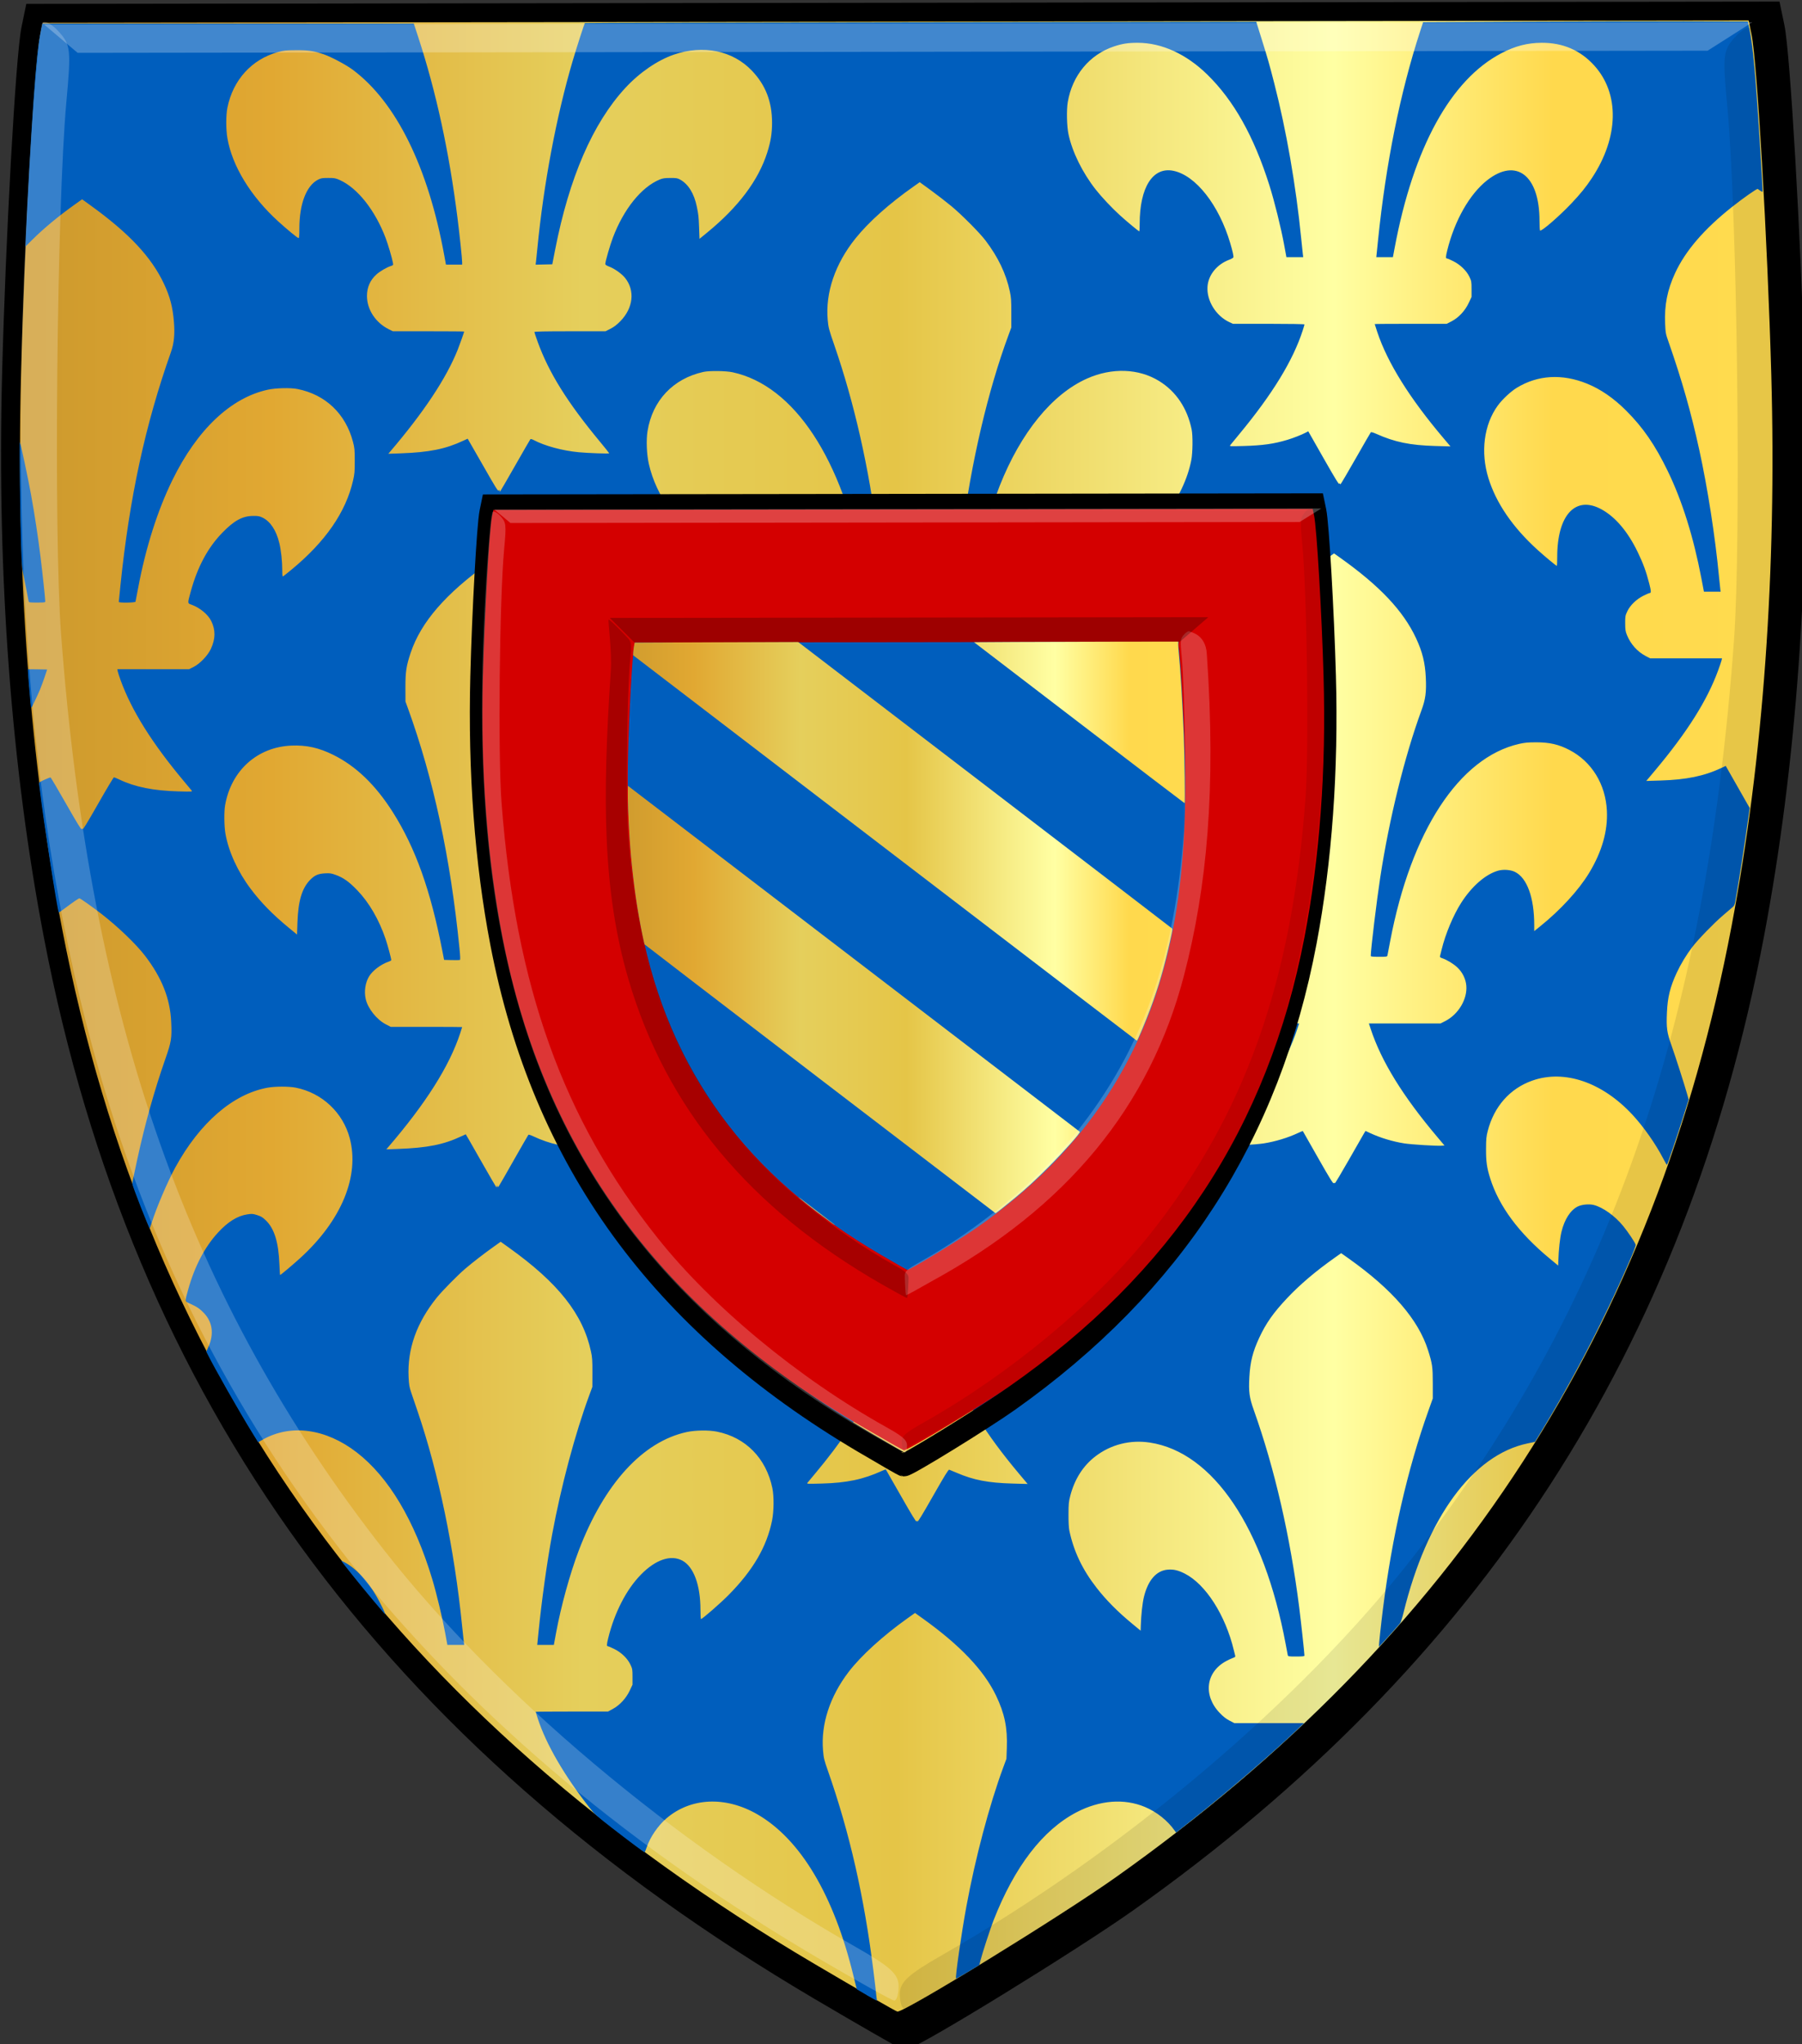
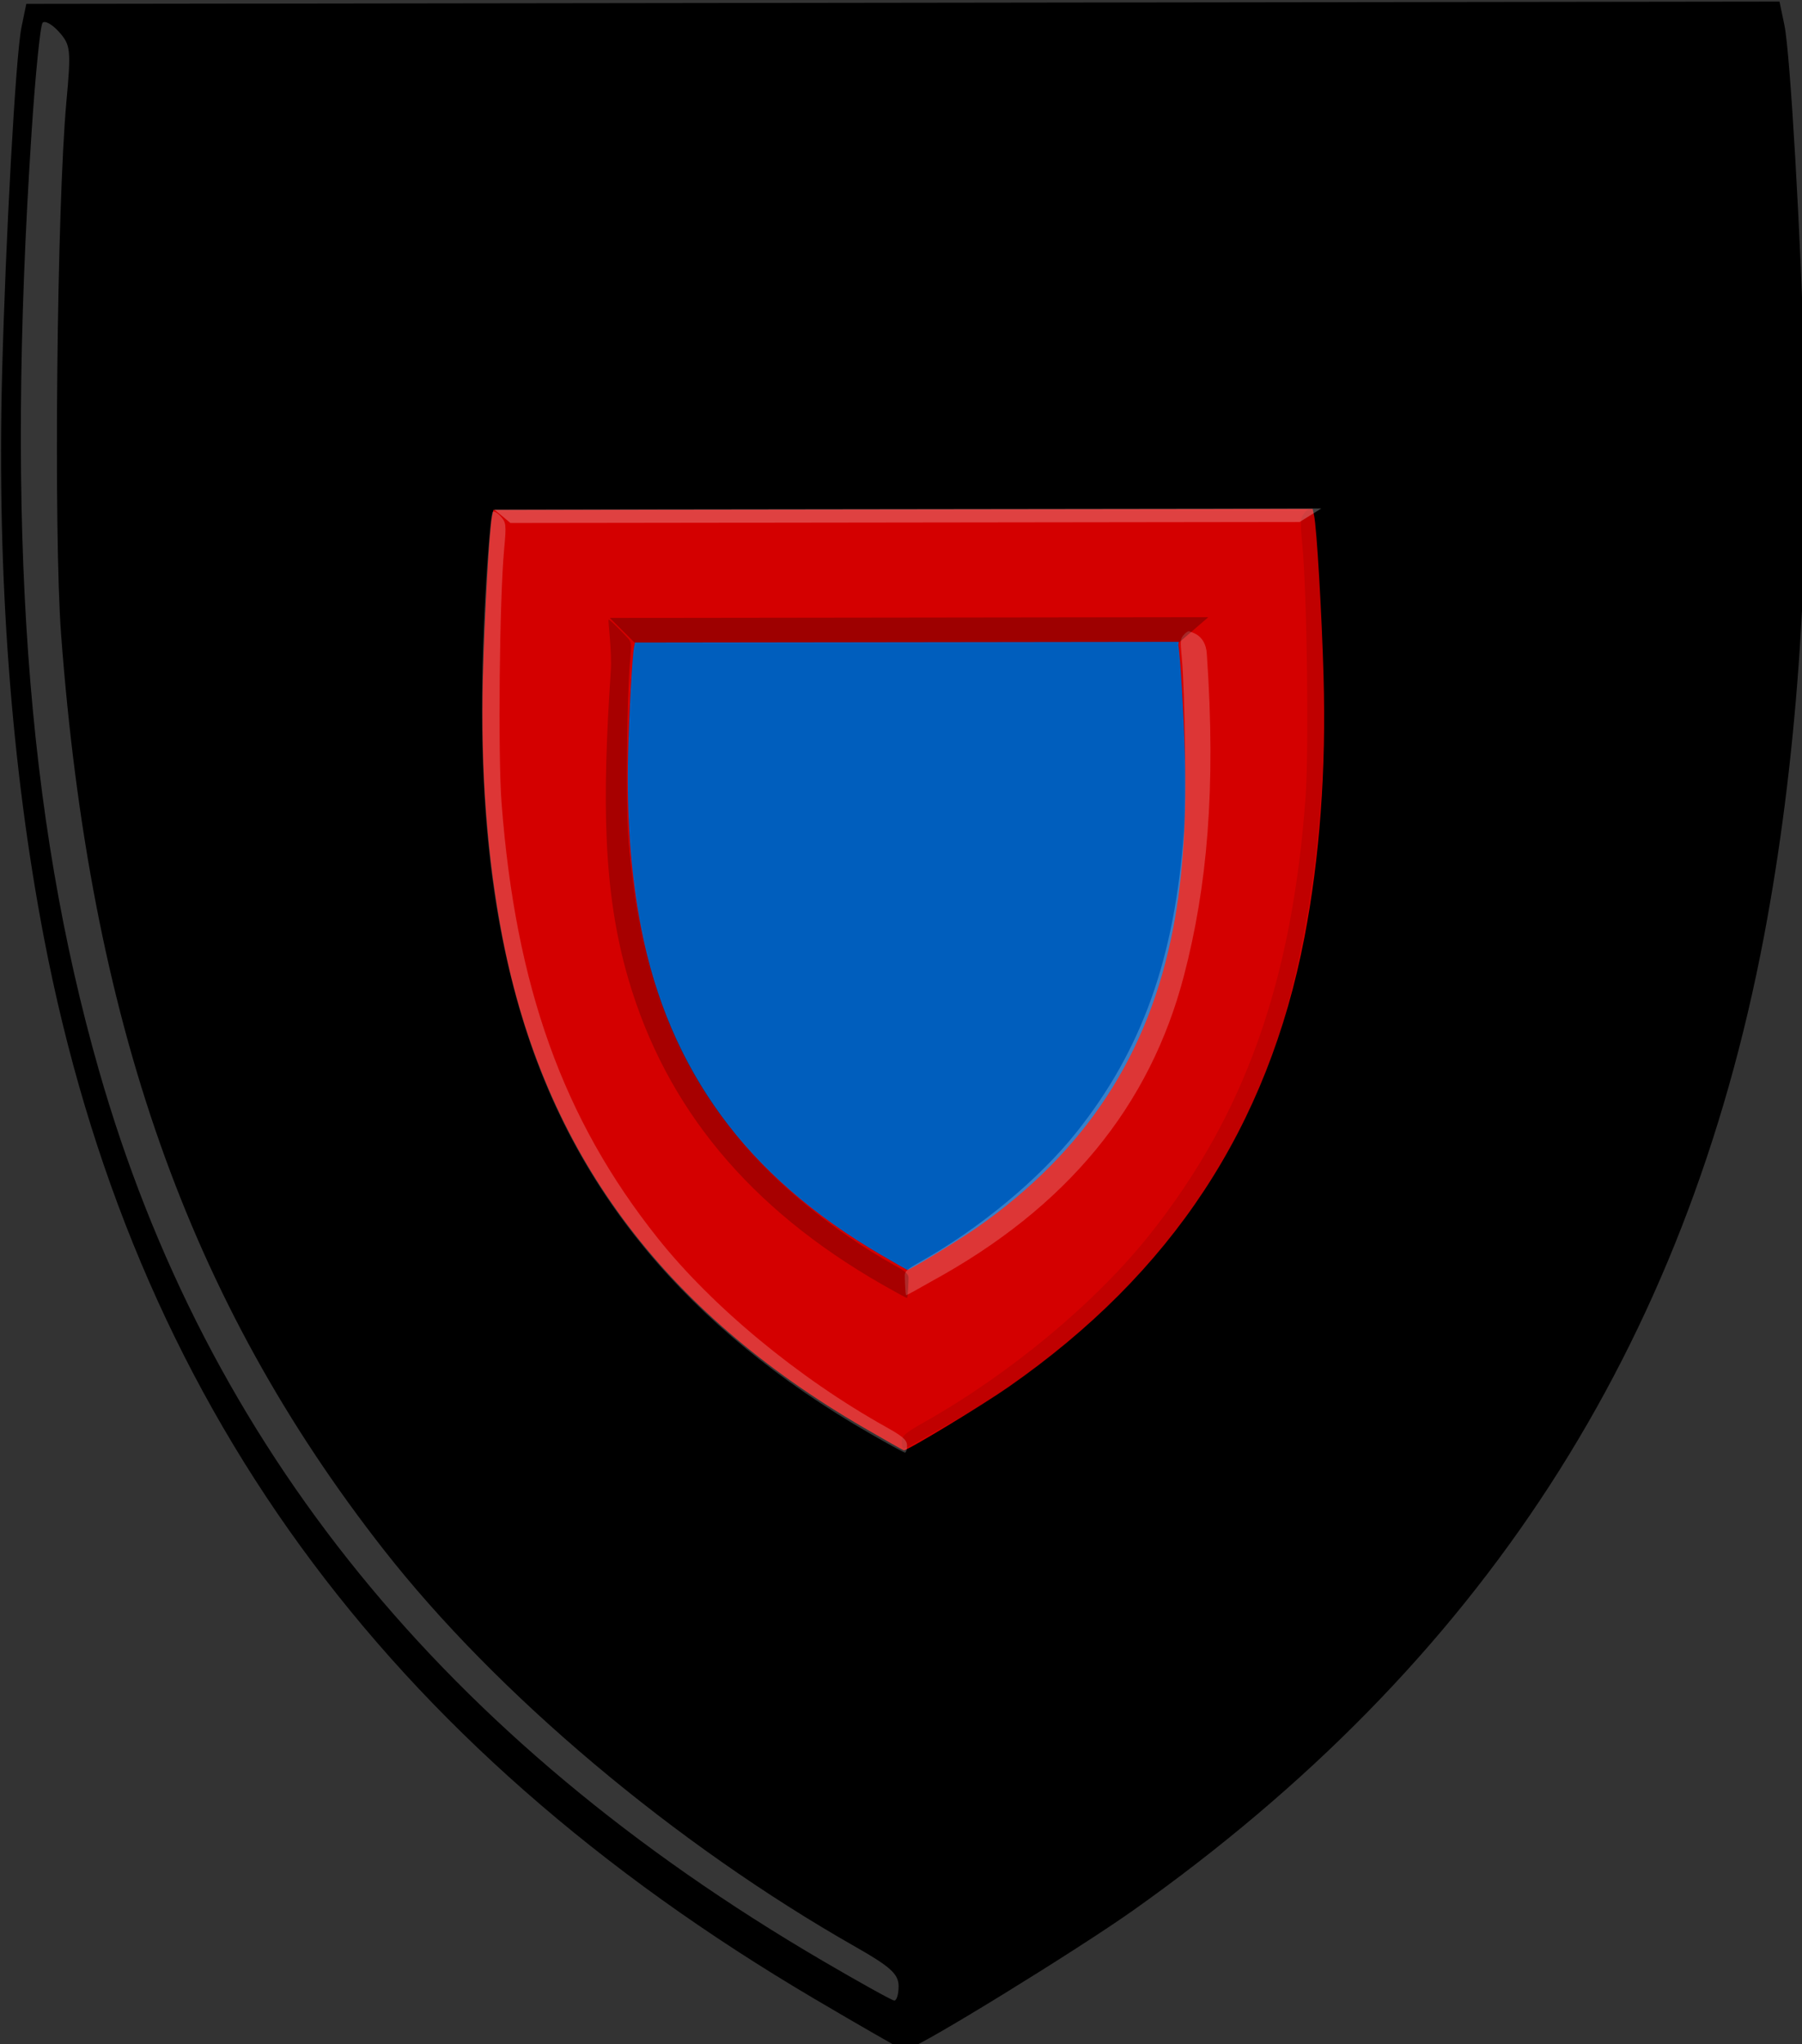
<svg xmlns="http://www.w3.org/2000/svg" xmlns:xlink="http://www.w3.org/1999/xlink" id="svg4824" version="1.1" viewBox="0 0 126.219 143.144" height="143.144mm" width="126.219mm">
  <rect x="0" y="0" width="126.219" height="143.144" fill="#333333" stroke="none" />
  <defs id="defs4818">
    <linearGradient gradientUnits="userSpaceOnUse" y2="535.219" x2="642.905" y1="535.219" x1="179.682" id="linearGradient9940" xlink:href="#linearGradient8746-8-4-5-7" />
    <linearGradient id="linearGradient8746-8-4-5-7">
      <stop style="stop-color:#cc992d;stop-opacity:1;" offset="0" id="stop8748-1-1-9-0" />
      <stop style="stop-color:#e1a832;stop-opacity:1;" offset="0.143" id="stop8750-0-0-1-7" />
      <stop id="stop8752-9-3-8-4" offset="0.321" style="stop-color:#e5cf5c;stop-opacity:1;" />
      <stop style="stop-color:#e5c547;stop-opacity:1;" offset="0.5" id="stop8754-2-7-1-1" />
      <stop id="stop8756-4-3-7-2" offset="0.75" style="stop-color:#ffffa3;stop-opacity:1;" />
      <stop style="stop-color:#ffd94d;stop-opacity:1;" offset="0.875" id="stop8758-9-9-8-1" />
      <stop id="stop8760-1-5-6-8" offset="1" style="stop-color:#ffdb4e;stop-opacity:1;" />
    </linearGradient>
    <linearGradient gradientUnits="userSpaceOnUse" y2="899.533" x2="1549.757" y1="899.533" x1="1090.694" id="linearGradient14688" xlink:href="#linearGradient8746-8-4-5-7" />
  </defs>
  <g transform="translate(-6.438,-59.874)" id="layer1">
    <g id="g5753" transform="matrix(0.265,0,0,0.265,-39.78,-10.809)">
      <path style="opacity:1;vector-effect:none;fill:#000000;fill-opacity:1;stroke:#000000;stroke-width:6;stroke-linecap:butt;stroke-linejoin:miter;stroke-miterlimit:4;stroke-dasharray:none;stroke-dashoffset:0;stroke-opacity:1" d="M 391.251,792.362 C 277.811,725.498 212.286,635.351 188.998,514.112 c -8.629,-44.924 -12.4,-95.493 -11.048,-148.156 0.928,-36.128 3.606,-84.316 5.084,-91.476 l 0.769,-3.726 229.259,-0.302 229.259,-0.302 0.778,3.724 c 1.496,7.156 4.293,55.336 5.31,91.461 1.483,52.659 -2.163,103.238 -10.681,148.185 -20.464,107.98 -74.097,190.79 -165.516,255.557 -14.688,10.406 -56.601,36.18 -58.681,36.085 -0.335,-0.016 -10.361,-5.776 -22.28,-12.801 z" id="path4535" />
-       <path id="path3927-4" d="m 389.703,785.699 c -111.555,-65.754 -175.992,-154.406 -198.893,-273.634 -8.486,-44.179 -12.194,-93.909 -10.864,-145.698 0.912,-35.529 3.546,-82.917 4.999,-89.958 l 0.756,-3.664 225.45,-0.297 225.45,-0.297 0.765,3.662 c 1.471,7.037 4.222,54.418 5.222,89.944 1.458,51.785 -2.127,101.526 -10.504,145.727 -20.124,106.189 -72.866,187.625 -162.767,251.318 -14.444,10.233 -55.661,35.58 -57.706,35.486 -0.329,-0.016 -10.189,-5.68 -21.91,-12.589 z" style="fill:url(#linearGradient9940);fill-opacity:1" />
-       <path style="fill:#005ebd;fill-opacity:1" d="m 403.455,793.902 c -1.384,-0.802 -2.538,-1.478 -2.565,-1.503 -0.026,-0.026 -0.434,-1.633 -0.904,-3.574 -5.155,-21.273 -13.993,-36.108 -25.435,-42.69 -8.403,-4.834 -17.61,-4.405 -24.03,1.122 -2.173,1.87 -4.261,4.919 -5.145,7.511 -0.267,0.783 -0.531,1.423 -0.586,1.423 -0.182,0 -4.332,-3.098 -8.744,-6.528 -3.888,-3.023 -4.474,-3.548 -5.708,-5.113 -6.708,-8.509 -11.591,-16.907 -13.797,-23.727 -0.299,-0.924 -0.543,-1.712 -0.543,-1.752 0,-0.04 4.303,-0.073 9.562,-0.073 h 9.562 l 1.24,-0.671 c 1.846,-0.999 3.522,-2.807 4.476,-4.827 l 0.755,-1.599 v -2.07 c 0,-1.973 -0.026,-2.125 -0.566,-3.26 -0.779,-1.64 -2.425,-3.217 -4.312,-4.133 -0.781,-0.379 -1.502,-0.689 -1.601,-0.689 -0.381,0 -0.372,-0.398 0.049,-2.116 1.664,-6.799 4.82,-12.921 8.688,-16.856 3.893,-3.961 7.909,-5.297 10.944,-3.643 2.973,1.621 4.755,6.473 4.758,12.958 0,1.359 0.061,2.471 0.135,2.471 0.343,0 5.061,-4.105 7.222,-6.284 6.516,-6.57 10.165,-12.805 11.572,-19.769 0.49,-2.427 0.528,-6.378 0.082,-8.534 -1.634,-7.9 -7.046,-13.417 -14.659,-14.942 -2.148,-0.43 -5.677,-0.386 -7.941,0.1 -11.661,2.505 -21.867,13.682 -28.565,31.282 -2.355,6.187 -4.703,14.711 -6.027,21.875 l -0.573,3.099 h -2.194 -2.194 l 0.317,-3.189 c 0.841,-8.463 2.267,-18.698 3.625,-26.008 2.379,-12.812 6.045,-26.554 9.802,-36.744 l 0.828,-2.246 0.011,-3.773 c 0.011,-3.251 -0.048,-4.022 -0.38,-5.57 -2.114,-9.867 -8.634,-18.112 -21.712,-27.46 l -2.156,-1.541 -1.922,1.368 c -2.494,1.775 -5.513,4.112 -7.475,5.786 -1.97,1.681 -6.024,5.795 -7.453,7.564 -5.377,6.653 -7.861,13.658 -7.487,21.112 0.101,2.003 0.2,2.579 0.699,4.043 0.32,0.939 1.065,3.122 1.654,4.851 5.568,16.332 9.744,36.456 11.799,56.867 0.189,1.878 0.39,3.757 0.446,4.177 l 0.102,0.764 h -2.225 -2.225 l -0.585,-3.189 c -0.713,-3.89 -2.304,-10.509 -3.401,-14.149 -4.687,-15.555 -11.525,-27.029 -19.997,-33.555 -8.159,-6.285 -17.412,-7.539 -24.801,-3.361 l -1.241,0.702 -1.469,-2.376 c -3.359,-5.433 -10.112,-17.299 -11.877,-20.867 l -0.348,-0.704 0.572,-1.282 c 1.483,-3.324 1.085,-6.459 -1.123,-8.836 -1.055,-1.136 -1.927,-1.74 -3.599,-2.493 -1.606,-0.723 -1.562,-0.468 -0.647,-3.769 1.696,-6.114 4.367,-11.233 7.847,-15.035 2.639,-2.883 5.168,-4.461 7.785,-4.856 1.23,-0.186 1.466,-0.169 2.602,0.189 1.013,0.319 1.444,0.579 2.278,1.379 2.27,2.176 3.386,5.792 3.616,11.719 0.059,1.507 0.138,2.74 0.176,2.74 0.154,0 3.555,-2.867 5.388,-4.543 10.844,-9.911 15.658,-21.576 13.03,-31.572 -1.792,-6.817 -7.326,-12.01 -14.27,-13.392 -1.839,-0.366 -5.461,-0.363 -7.481,0.01 -9.126,1.669 -17.883,9.239 -24.359,21.058 -2.062,3.763 -5.02,10.697 -6.269,14.697 -0.216,0.692 -0.431,1.327 -0.478,1.411 -0.14,0.253 -4.552,-10.99 -4.597,-11.716 -0.027,-0.436 0.132,-1.247 1.278,-6.494 2.08,-9.53 4.498,-18.169 7.449,-26.62 1.571,-4.499 1.717,-5.426 1.527,-9.674 -0.277,-6.186 -2.438,-11.662 -6.914,-17.518 -2.34,-3.062 -7.157,-7.688 -11.539,-11.082 -2.47,-1.913 -5.567,-4.101 -5.804,-4.101 -0.223,0 -1.538,0.898 -3.886,2.653 -0.844,0.631 -1.557,1.121 -1.584,1.089 -0.341,-0.404 -4.166,-25.123 -4.943,-31.95 -0.106,-0.939 -0.228,-1.871 -0.268,-2.072 -0.062,-0.307 0.159,-0.471 1.405,-1.044 0.814,-0.374 1.554,-0.654 1.646,-0.623 0.092,0.032 1.952,3.192 4.134,7.022 2.95,5.179 3.999,6.883 4.093,6.647 0.118,-0.299 0.132,-0.3 0.238,-0.01 0.08,0.22 1.274,-1.73 4.099,-6.693 2.193,-3.852 4.075,-7.003 4.183,-7.003 0.108,0 0.773,0.274 1.478,0.61 4.121,1.959 8.957,2.928 15.512,3.109 3.731,0.103 3.811,0.097 3.544,-0.234 -0.15,-0.187 -1.052,-1.27 -2.004,-2.406 -8.471,-10.112 -13.902,-18.786 -16.796,-26.825 -0.349,-0.968 -0.68,-1.999 -0.736,-2.291 l -0.102,-0.53 h 9.482 9.483 l 1.168,-0.584 c 1.706,-0.853 3.783,-3.022 4.609,-4.812 1.22,-2.643 1.247,-4.958 0.086,-7.329 -0.857,-1.752 -3.036,-3.548 -5.263,-4.34 -1.037,-0.369 -1.033,-0.27 -0.151,-3.476 1.786,-6.499 4.499,-11.558 8.301,-15.483 3.143,-3.244 5.349,-4.454 8.162,-4.479 1.337,-0.011 1.7,0.054 2.525,0.454 2.037,0.989 3.593,3.34 4.404,6.653 0.475,1.94 0.793,4.867 0.793,7.294 0,1.403 0.041,1.661 0.247,1.541 0.136,-0.079 1.092,-0.839 2.126,-1.69 9.014,-7.416 14.427,-15.238 16.337,-23.608 0.4,-1.752 0.451,-2.344 0.446,-5.211 0,-2.916 -0.05,-3.406 -0.46,-4.984 -1.936,-7.445 -7.279,-12.529 -14.705,-13.992 -1.841,-0.363 -5.685,-0.27 -7.801,0.189 -9.802,2.122 -18.715,10.564 -25.243,23.908 -3.933,8.04 -7.039,17.823 -9.042,28.478 -0.353,1.878 -0.669,3.515 -0.703,3.638 -0.075,0.272 -4.411,0.328 -4.411,0.057 0,-0.092 0.196,-2.058 0.435,-4.369 2.41,-23.3 6.551,-42.43 13.338,-61.618 0.833,-2.356 1.067,-4.704 0.798,-8.037 -0.312,-3.875 -1.035,-6.642 -2.618,-10.015 -3.321,-7.077 -9.178,-13.34 -19.361,-20.703 l -2.288,-1.654 -1.703,1.21 c -4.445,3.157 -8.392,6.421 -11.486,9.497 l -1.807,1.797 0.118,-2.695 c 0.447,-10.204 1.397,-27.029 2.024,-35.845 0.733,-10.311 1.232,-15.031 1.957,-18.506 l 0.394,-1.886 h 49.088 49.088 l 1.146,3.504 c 4.759,14.546 8.194,30.359 10.402,47.883 0.587,4.659 1.23,10.774 1.23,11.696 v 0.612 h -2.141 -2.141 l -0.469,-2.56 c -4.263,-23.269 -12.719,-40.395 -24.165,-48.94 -1.745,-1.303 -5.756,-3.435 -7.698,-4.092 -2.62,-0.887 -4.034,-1.096 -7.288,-1.078 -2.706,0.014 -3.225,0.069 -4.772,0.495 -6.943,1.913 -11.887,7.348 -13.377,14.707 -0.398,1.968 -0.4,5.748 0,8.049 1.269,7.368 6.181,15.398 13.469,22.02 2.345,2.131 5.079,4.378 5.335,4.386 0.163,0.01 0.217,-0.609 0.217,-2.491 0,-6.555 1.844,-11.368 4.968,-12.968 0.73,-0.374 1.093,-0.433 2.667,-0.434 1.657,0 1.934,0.049 3.056,0.555 4.698,2.116 9.339,7.988 12.119,15.334 0.637,1.683 1.691,5.262 1.917,6.51 0.114,0.63 0.099,0.656 -0.549,0.871 -1.153,0.382 -2.896,1.405 -3.823,2.245 -1.655,1.499 -2.483,3.391 -2.483,5.671 0,3.609 2.292,7.085 5.813,8.817 l 1.041,0.512 9.414,1e-4 c 5.178,10e-5 9.414,0.034 9.414,0.076 0,0.178 -1.131,3.375 -1.689,4.776 -3.022,7.58 -8.985,16.559 -17.994,27.099 l -0.357,0.418 3.209,-0.112 c 7.551,-0.263 11.884,-1.13 16.544,-3.312 0.653,-0.306 1.204,-0.556 1.223,-0.556 0.019,0 1.828,3.149 4.018,6.999 3.42,6.011 4.013,6.957 4.2,6.704 0.198,-0.269 0.217,-0.265 0.217,0.044 0,0.213 0.06,0.276 0.163,0.169 0.09,-0.094 1.891,-3.203 4.003,-6.909 2.112,-3.706 3.903,-6.805 3.981,-6.887 0.077,-0.082 0.47,0.026 0.873,0.237 2.943,1.555 7.566,2.805 11.89,3.216 2.475,0.235 8.069,0.432 8.069,0.284 0,-0.062 -1.118,-1.462 -2.484,-3.108 -8.59,-10.354 -13.477,-18.192 -16.431,-26.353 -0.477,-1.318 -0.867,-2.483 -0.867,-2.59 0,-0.136 2.791,-0.194 9.401,-0.194 h 9.401 l 1.315,-0.67 c 0.944,-0.481 1.686,-1.052 2.631,-2.021 3.396,-3.483 3.89,-8.089 1.222,-11.413 -0.879,-1.095 -2.779,-2.447 -4.186,-2.978 -0.716,-0.27 -1.043,-0.489 -1.043,-0.698 0,-0.641 1.23,-4.91 2.001,-6.949 2.867,-7.572 7.54,-13.373 12.386,-15.375 0.782,-0.323 1.321,-0.402 2.791,-0.406 1.58,-0.01 1.922,0.05 2.577,0.411 2.193,1.212 3.713,3.668 4.436,7.17 0.443,2.143 0.492,2.6 0.602,5.579 l 0.108,2.925 1.996,-1.634 c 8.302,-6.795 13.577,-13.82 15.917,-21.195 0.906,-2.855 1.262,-5.063 1.262,-7.824 0,-5.592 -1.698,-9.986 -5.327,-13.783 -5.075,-5.311 -12.831,-6.908 -20.616,-4.245 -4.335,1.483 -9.095,4.747 -12.842,8.806 -8.595,9.311 -14.839,23.716 -18.562,42.818 l -0.738,3.785 -2.205,0.05 -2.205,0.05 0.099,-0.769 c 0.054,-0.423 0.22,-2.022 0.368,-3.554 1.644,-16.938 5.009,-34.82 9.299,-49.411 1.061,-3.608 3.098,-9.93 3.249,-10.084 0.06,-0.062 40.018,-0.161 88.794,-0.22 l 88.684,-0.108 1.414,4.532 c 1.686,5.404 1.963,6.375 3.315,11.63 3.214,12.496 5.745,27.049 7.13,40.996 0.19,1.91 0.39,3.817 0.445,4.237 l 0.1,0.764 h -2.223 -2.223 l -0.585,-3.188 c -0.839,-4.571 -2.578,-11.582 -3.931,-15.855 -4.094,-12.925 -9.386,-22.351 -16.402,-29.214 -5.521,-5.401 -11.965,-8.357 -18.299,-8.392 -2.577,-0.014 -4.193,0.233 -6.42,0.984 -6.429,2.166 -10.975,7.667 -12.161,14.718 -0.346,2.057 -0.25,6.351 0.189,8.429 0.994,4.707 3.704,10.21 7.242,14.698 1.56,1.98 4.271,4.854 6.379,6.765 1.91,1.73 4.925,4.231 5.102,4.231 0.057,0 0.103,-0.892 0.103,-1.984 0,-9.641 3.47,-15.113 8.888,-14.015 5.918,1.199 12.067,9.018 15.054,19.143 0.648,2.196 0.925,3.461 0.82,3.745 -0.048,0.13 -0.558,0.414 -1.133,0.632 -3.232,1.22 -5.481,4.008 -5.704,7.07 -0.271,3.717 2.225,7.764 5.809,9.422 l 0.916,0.423 h 9.452 c 5.377,0 9.452,0.069 9.452,0.159 0,0.087 -0.205,0.795 -0.456,1.572 -2.565,7.955 -8.003,16.844 -16.807,27.468 -1.147,1.385 -2.203,2.671 -2.346,2.858 -0.254,0.333 -0.173,0.338 3.557,0.232 5.035,-0.142 7.992,-0.561 11.559,-1.637 1.593,-0.481 3.752,-1.33 4.835,-1.902 l 0.659,-0.348 4.045,7.11 c 3.09,5.43 4.075,7.031 4.172,6.776 0.07,-0.184 0.132,-0.226 0.139,-0.094 0.011,0.132 0.088,0.213 0.182,0.18 0.093,-0.034 1.895,-3.092 4.004,-6.798 2.109,-3.706 3.906,-6.814 3.993,-6.906 0.097,-0.104 0.64,0.048 1.419,0.397 4.895,2.195 8.974,3.034 15.654,3.221 l 3.982,0.111 -1.738,-2.05 c -9.047,-10.67 -14.886,-20.011 -17.606,-28.167 -0.374,-1.123 -0.681,-2.073 -0.681,-2.111 0,-0.039 4.284,-0.071 9.521,-0.071 h 9.521 l 1.279,-0.662 c 1.866,-0.967 3.538,-2.755 4.52,-4.836 l 0.755,-1.599 v -2.068 c 0,-1.972 -0.026,-2.124 -0.566,-3.261 -0.763,-1.607 -2.4,-3.189 -4.267,-4.124 -0.767,-0.384 -1.493,-0.699 -1.611,-0.699 -0.418,0 -0.416,-0.359 0.014,-2.117 1.942,-7.93 5.935,-14.947 10.574,-18.579 7.688,-6.02 13.806,-1.285 13.819,10.697 0,1.3 0.063,2.462 0.138,2.584 0.252,0.411 4.921,-3.608 8.219,-7.075 2.445,-2.571 3.93,-4.404 5.524,-6.821 7.102,-10.77 7.324,-22.272 0.574,-29.707 -3.645,-4.015 -8.254,-6.009 -13.85,-5.992 -3.773,0.011 -7.019,0.848 -10.672,2.751 -13.366,6.961 -23.243,24.945 -28.205,51.357 l -0.477,2.543 h -2.195 -2.195 l 0.465,-4.537 c 2.083,-20.313 5.835,-38.907 11.141,-55.205 l 0.76,-2.336 26.014,-0.131 c 14.308,-0.073 33.624,-0.113 42.924,-0.09 l 16.91,0.041 0.393,1.887 c 0.945,4.531 1.656,12.227 2.739,29.646 0.676,10.867 0.808,13.336 0.719,13.428 -0.046,0.047 -0.303,-0.072 -0.571,-0.263 -0.268,-0.192 -0.576,-0.402 -0.684,-0.467 -0.211,-0.126 -3.844,2.422 -6.831,4.789 -7.348,5.825 -12.283,11.566 -15.005,17.459 -2.051,4.438 -2.846,8.467 -2.632,13.335 0.109,2.471 0.146,2.67 0.904,4.836 3.495,9.985 5.946,18.596 8.124,28.545 2.229,10.185 4.205,22.9 5.221,33.599 0.15,1.581 0.308,3.097 0.351,3.369 l 0.078,0.494 h -2.21 -2.21 l -0.677,-3.549 c -2.086,-10.936 -5.069,-20.45 -8.875,-28.307 -3.345,-6.905 -6.565,-11.577 -11.068,-16.057 -3.289,-3.273 -6.688,-5.608 -10.291,-7.069 -6.571,-2.666 -13.027,-2.283 -18.564,1.104 -1.607,0.983 -3.838,3.073 -5.024,4.707 -3.653,5.031 -4.588,12.292 -2.468,19.154 2.042,6.61 6.42,13.002 12.982,18.957 1.904,1.727 4.924,4.233 5.102,4.233 0.057,0 0.103,-1.061 0.103,-2.358 0,-11.152 4.889,-16.362 11.769,-12.543 3.646,2.024 6.896,5.867 9.486,11.217 1.442,2.978 2.248,5.167 3.052,8.288 0.532,2.062 0.554,2.583 0.113,2.583 -0.127,0 -0.86,0.314 -1.627,0.699 -1.87,0.936 -3.512,2.524 -4.27,4.129 -0.533,1.128 -0.562,1.296 -0.556,3.167 0.011,1.727 0.066,2.12 0.469,3.11 0.982,2.408 2.757,4.39 4.965,5.542 l 1.152,0.601 h 9.504 9.504 l -0.112,0.494 c -0.062,0.272 -0.463,1.458 -0.892,2.636 -2.907,7.991 -8.186,16.364 -16.768,26.59 l -2.249,2.68 3.803,-0.116 c 6.805,-0.208 11.529,-1.184 16.055,-3.317 l 1.145,-0.54 3.167,5.562 3.167,5.562 -0.287,2.1 c -0.936,6.838 -2.655,17.866 -3.547,22.758 -0.106,0.585 -0.309,1.02 -0.584,1.258 -0.231,0.2 -1.429,1.225 -2.661,2.279 -2.439,2.084 -6.545,6.317 -8.091,8.34 -1.572,2.057 -3.055,4.507 -4.125,6.814 -1.736,3.743 -2.397,6.415 -2.576,10.421 -0.184,4.117 -0.02,5.327 1.172,8.669 1.016,2.847 3.456,10.445 4.18,13.017 l 0.389,1.382 -1.428,4.547 c -1.663,5.297 -4.194,12.725 -4.334,12.717 -0.053,0 -0.515,-0.808 -1.027,-1.791 -1.985,-3.807 -5.124,-8.273 -8.005,-11.388 -8.018,-8.67 -18.052,-12.098 -26.574,-9.077 -5.877,2.083 -10.078,6.834 -11.735,13.268 -0.387,1.502 -0.444,2.097 -0.456,4.771 -0.016,3.359 0.212,4.972 1.096,7.776 2.332,7.389 7.572,14.452 15.717,21.183 l 2.256,1.864 0.04,-1.307 c 0.087,-2.846 0.428,-5.983 0.83,-7.622 0.812,-3.315 2.39,-5.753 4.336,-6.7 1.05,-0.512 3.004,-0.69 4.201,-0.383 2.42,0.621 5.57,2.87 7.754,5.539 1.334,1.63 3.186,4.405 3.327,4.985 0.053,0.22 -0.58,1.896 -1.63,4.312 -6.956,16.016 -15.156,31.755 -24.283,46.611 l -0.709,1.153 -1.958,0.409 c -14.492,3.026 -26.622,19.572 -32.784,44.719 -0.315,1.285 -0.72,2.538 -0.9,2.785 -0.437,0.598 -5.561,6.296 -5.612,6.242 -0.067,-0.071 0.572,-6.06 1.058,-9.925 2.392,-19.032 6.527,-37.069 12.029,-52.465 l 1.156,-3.234 v -3.953 c 0,-4.381 -0.116,-5.207 -1.247,-8.784 -2.567,-8.119 -9.47,-16.093 -21.011,-24.27 l -1.957,-1.387 -1.6,1.129 c -5.104,3.602 -9.224,7.092 -12.629,10.697 -3.686,3.903 -5.643,6.681 -7.449,10.576 -1.689,3.641 -2.365,6.329 -2.585,10.282 -0.221,3.959 -0.024,5.429 1.182,8.816 5.508,15.478 9.598,33.257 11.993,52.131 0.468,3.688 1.381,12.077 1.381,12.691 0,0.21 -0.402,0.257 -2.166,0.257 -2.105,0 -2.168,-0.011 -2.25,-0.404 -0.047,-0.222 -0.288,-1.496 -0.536,-2.83 -5.734,-30.775 -19.178,-50.739 -35.887,-53.292 -5.215,-0.797 -10.334,0.498 -14.435,3.652 -3.254,2.503 -5.491,6.03 -6.636,10.462 -0.392,1.518 -0.445,2.08 -0.455,4.86 -0.011,1.938 0.075,3.558 0.212,4.222 1.143,5.498 3.456,10.363 7.219,15.182 2.578,3.303 5.535,6.285 9.381,9.464 l 2.256,1.864 0.04,-1.307 c 0.087,-2.846 0.428,-5.983 0.83,-7.622 1.092,-4.459 3.308,-6.976 6.344,-7.207 1.49,-0.113 2.709,0.171 4.413,1.03 5.548,2.796 10.788,10.974 13.014,20.308 0.153,0.642 0.317,1.302 0.363,1.466 0.062,0.219 -0.09,0.356 -0.573,0.516 -0.362,0.12 -1.178,0.498 -1.815,0.84 -5.398,2.9 -6.166,9.071 -1.707,13.719 0.929,0.968 1.671,1.548 2.584,2.021 l 1.281,0.663 h 9.206 9.206 l -1.327,1.267 c -7.076,6.751 -18.468,16.563 -27.89,24.021 l -4.598,3.64 -0.347,-0.492 c -1.901,-2.696 -4.771,-4.982 -7.896,-6.289 -5.477,-2.292 -11.927,-1.794 -18.047,1.393 -8.949,4.66 -16.409,14.376 -21.978,28.621 -0.84,2.15 -2.941,8.6 -3.441,10.567 l -0.302,1.19 -3.03,1.837 c -1.666,1.01 -3.073,1.792 -3.126,1.737 -0.251,-0.26 1.406,-11.791 2.727,-18.98 2.366,-12.874 6.101,-26.951 9.797,-36.923 l 0.799,-2.156 0.105,-2.886 c 0.195,-5.327 -0.583,-9.099 -2.849,-13.823 -3.206,-6.682 -9.517,-13.32 -19.365,-20.368 l -2.053,-1.469 -1.938,1.377 c -6.489,4.609 -12.34,9.931 -15.596,14.185 -4.979,6.506 -7.371,13.84 -6.777,20.777 0.176,2.058 0.282,2.497 1.32,5.457 5.693,16.244 9.534,33.117 11.98,52.629 0.335,2.668 0.658,5.417 0.719,6.109 0.06,0.692 0.148,1.399 0.195,1.572 0.046,0.173 0.02,0.315 -0.057,0.315 -0.078,0 -1.274,-0.656 -2.658,-1.458 z m 13.423,-125.127 c 0.091,0.246 1.131,-1.445 4.134,-6.72 3.06,-5.377 4.078,-7.028 4.29,-6.961 0.153,0.048 1.059,0.424 2.014,0.836 4.404,1.898 8.28,2.645 14.65,2.822 l 4.065,0.113 -2.251,-2.679 c -8.986,-10.693 -14.472,-19.62 -17.266,-28.091 -0.275,-0.834 -0.5,-1.541 -0.5,-1.572 0,-0.032 4.305,-0.055 9.566,-0.055 h 9.566 l 1.149,-0.583 c 1.331,-0.675 3.53,-2.813 4.206,-4.091 1.049,-1.98 1.486,-4.14 1.182,-5.831 -0.531,-2.947 -3.025,-5.506 -6.639,-6.809 -0.375,-0.135 -0.354,-0.278 0.497,-3.36 1.898,-6.868 5.459,-13.118 9.451,-16.588 5.864,-5.097 11.081,-4.231 13.421,2.227 0.655,1.807 0.999,3.904 1.216,7.42 l 0.199,3.227 2.169,-1.794 c 9.333,-7.72 14.752,-15.658 16.515,-24.19 0.53,-2.564 0.532,-6.688 0.011,-9.063 -0.777,-3.503 -2.254,-6.389 -4.557,-8.909 -4.798,-5.248 -11.82,-7.13 -19.268,-5.163 -12.993,3.431 -24.013,17.994 -30.263,39.992 -1.268,4.461 -2.717,10.841 -3.46,15.234 l -0.114,0.674 h -2.161 -2.161 v -0.432 c 0,-0.238 0.16,-1.996 0.354,-3.908 2.308,-22.638 6.595,-42.68 12.964,-60.603 l 1.153,-3.243 0.011,-3.773 c 0.011,-2.968 -0.057,-4.099 -0.302,-5.3 -2.019,-9.917 -8.535,-18.209 -21.792,-27.731 l -2.147,-1.542 -1.67,1.192 c -8.537,6.095 -14.302,11.682 -17.943,17.39 -1.164,1.825 -2.849,5.345 -3.397,7.097 -1.658,5.301 -1.833,11.025 -0.449,14.748 0.848,2.283 3.209,9.532 4.149,12.742 3.598,12.285 6.53,26.851 8.319,41.325 0.474,3.832 1.317,11.492 1.317,11.965 0,0.04 -1.015,0.074 -2.256,0.074 -2.223,0 -2.256,-0.01 -2.257,-0.404 0,-0.707 -1.195,-6.563 -2.095,-10.286 -5.764,-23.849 -16.386,-39.804 -29.714,-44.632 -5.034,-1.823 -10.409,-1.77 -14.947,0.15 -5.996,2.536 -10.153,8.145 -11.034,14.889 -0.14,1.075 -0.18,2.514 -0.11,4.043 0.173,3.81 0.935,6.701 2.814,10.682 2.857,6.053 7.706,11.847 14.596,17.442 0.874,0.709 1.635,1.29 1.692,1.29 0.057,0 0.103,-0.8 0.103,-1.778 0,-7.195 1.817,-12.116 5.077,-13.745 1.827,-0.913 3.88,-0.774 6.288,0.426 5.511,2.746 10.607,10.495 13.011,19.786 0.498,1.924 0.543,2.497 0.195,2.497 -0.538,0 -3.376,1.652 -4.288,2.496 -0.705,0.653 -1.157,1.286 -1.642,2.301 -0.632,1.323 -0.669,1.496 -0.675,3.108 -0.011,1.226 0.086,1.983 0.322,2.685 0.836,2.487 2.777,4.827 4.974,5.998 l 1.24,0.66 h 9.526 c 8.564,0 9.526,0.029 9.526,0.284 0,0.492 -1.708,5.027 -2.686,7.131 -3.056,6.577 -8.126,14.139 -14.906,22.232 -0.952,1.137 -1.854,2.219 -2.004,2.406 -0.267,0.332 -0.182,0.337 3.718,0.234 6.671,-0.176 11.012,-1.091 16.004,-3.371 0.499,-0.228 0.937,-0.379 0.973,-0.336 0.036,0.044 1.851,3.218 4.032,7.054 2.78,4.889 3.997,6.881 4.072,6.661 0.1,-0.295 0.114,-0.294 0.228,0.014 z m -111.106,-88.62 c 0.011,-0.271 0.031,-0.265 0.145,0.039 0.164,0.433 -0.313,1.201 4.353,-7.001 2.024,-3.558 3.736,-6.531 3.805,-6.606 0.068,-0.077 0.647,0.107 1.285,0.407 4.365,2.049 8.454,2.941 14.859,3.239 4.41,0.206 4.693,0.208 4.689,0.041 0,-0.074 -0.791,-1.065 -1.754,-2.201 -7.261,-8.567 -12.759,-16.824 -15.707,-23.589 -0.838,-1.923 -2.016,-5.08 -2.21,-5.922 l -0.114,-0.494 h 9.399 9.399 l 1.32,-0.655 c 2.555,-1.269 4.849,-4.249 5.406,-7.024 0.272,-1.353 0.116,-3.322 -0.351,-4.443 -0.943,-2.264 -3.181,-4.247 -5.775,-5.116 -0.777,-0.26 -0.782,-0.312 -0.23,-2.436 1.781,-6.854 4.655,-12.443 8.442,-16.419 3.048,-3.2 5.856,-4.639 8.734,-4.474 1.706,0.097 2.76,0.6 3.942,1.879 2.062,2.231 3.062,5.683 3.257,11.244 l 0.105,3.009 1.388,-1.11 c 5.341,-4.271 9.728,-8.981 12.772,-13.712 2.048,-3.183 3.864,-7.495 4.579,-10.87 0.391,-1.85 0.541,-6.453 0.267,-8.223 -1.458,-9.426 -9.038,-16.038 -18.378,-16.032 -11.417,0.01 -22.415,9.13 -30,24.884 -3.712,7.71 -6.55,16.726 -8.709,27.67 l -0.815,4.133 -2.216,0.05 -2.216,0.05 0.101,-0.679 c 0.055,-0.373 0.263,-2.296 0.461,-4.273 2.172,-21.709 6.445,-41.71 12.772,-59.787 0.803,-2.293 1.163,-3.606 1.281,-4.671 0.814,-7.332 -1.42,-14.636 -6.581,-21.516 -1.388,-1.851 -5.599,-6.261 -7.742,-8.109 -2.878,-2.482 -9.507,-7.522 -9.894,-7.522 -0.065,0 -1.066,0.678 -2.226,1.508 -11.391,8.143 -17.933,15.678 -20.66,23.8 -1.158,3.45 -1.397,5.03 -1.386,9.19 l 0.011,3.683 0.651,1.797 c 6.752,18.633 11.244,39.522 13.612,63.308 0.227,2.283 0.258,3.138 0.114,3.195 -0.108,0.043 -1.09,0.054 -2.182,0.028 l -1.985,-0.051 -0.472,-2.426 c -3.11,-15.998 -7.09,-27.144 -13.055,-36.564 -4.586,-7.243 -9.729,-12.196 -15.765,-15.186 -3.813,-1.889 -7.084,-2.614 -11.053,-2.451 -9.016,0.369 -15.928,6.577 -17.539,15.751 -0.294,1.672 -0.254,5.541 0.076,7.457 0.82,4.751 3.244,10.068 6.659,14.611 2.764,3.676 5.822,6.8 10.109,10.328 l 2.169,1.785 0.111,-3.211 c 0.196,-5.65 1.183,-8.991 3.307,-11.19 1.21,-1.252 2.155,-1.675 3.962,-1.773 1.262,-0.069 1.666,-0.012 2.743,0.375 2.12,0.763 3.57,1.785 5.768,4.062 3.155,3.27 5.77,7.763 7.514,12.912 0.567,1.674 1.497,5.142 1.497,5.583 0,0.097 -0.293,0.275 -0.651,0.394 -2.041,0.676 -4.3,2.375 -5.223,3.929 -0.992,1.67 -1.327,3.931 -0.879,5.945 0.556,2.499 2.92,5.466 5.345,6.71 l 1.281,0.657 h 9.434 c 5.189,0 9.434,0.026 9.434,0.056 0,0.032 -0.224,0.738 -0.497,1.572 -2.871,8.762 -9.082,18.58 -19.185,30.324 l -0.36,0.419 3.123,-0.114 c 7.72,-0.282 12.017,-1.137 16.651,-3.313 0.651,-0.306 1.202,-0.555 1.225,-0.555 0.023,0 1.828,3.15 4.011,7 2.183,3.85 4.028,7.003 4.099,7.007 0.071,0.01 0.136,-0.134 0.142,-0.307 z m 221.444,-0.743 c 0.039,0.118 1.698,-2.647 3.689,-6.146 1.991,-3.499 3.801,-6.662 4.024,-7.029 l 0.404,-0.667 1.173,0.549 c 2.702,1.265 6.03,2.273 9.09,2.752 1.896,0.297 8.553,0.707 9.85,0.607 l 0.761,-0.058 -1.896,-2.246 c -9.122,-10.806 -14.772,-19.966 -17.595,-28.523 l -0.489,-1.482 h 9.477 9.477 l 1.256,-0.643 c 3.46,-1.77 5.84,-5.774 5.545,-9.326 -0.149,-1.789 -1.027,-3.572 -2.389,-4.847 -1.03,-0.966 -2.764,-2.017 -4.003,-2.427 -0.484,-0.16 -0.635,-0.296 -0.573,-0.516 0.046,-0.164 0.25,-0.977 0.451,-1.807 0.988,-4.077 3.086,-9.079 5.168,-12.326 2.774,-4.327 6.359,-7.465 9.652,-8.45 1.391,-0.416 3.344,-0.294 4.526,0.284 3.219,1.572 5.116,6.786 5.119,14.065 v 1.587 l 1.518,-1.217 c 5.4,-4.329 10.265,-9.634 13.018,-14.195 3.359,-5.565 4.918,-11.018 4.67,-16.33 -0.331,-7.072 -4.011,-13.051 -9.923,-16.125 -2.804,-1.457 -5.241,-2.017 -8.763,-2.014 -2.162,0 -3.047,0.084 -4.512,0.417 -15.857,3.611 -28.567,23.049 -34.086,52.129 -0.347,1.828 -0.669,3.506 -0.715,3.728 -0.083,0.393 -0.145,0.404 -2.25,0.404 -1.739,0 -2.166,-0.05 -2.166,-0.251 0,-1.651 1.565,-14.596 2.512,-20.771 2.371,-15.469 6.454,-32.01 10.889,-44.11 1.081,-2.95 1.325,-4.777 1.148,-8.624 -0.18,-3.925 -0.896,-6.825 -2.573,-10.421 -3.376,-7.241 -9.594,-13.832 -20.08,-21.284 l -1.598,-1.135 -1.613,1.135 c -2.593,1.824 -5.974,4.464 -8.211,6.41 -2.333,2.03 -6.282,6.136 -7.754,8.061 -3.155,4.128 -5.271,8.627 -6.33,13.461 -0.253,1.153 -0.315,2.218 -0.314,5.39 v 3.953 l 1.154,3.234 c 5.613,15.733 9.72,33.778 12.105,53.184 0.533,4.337 1.23,10.816 1.23,11.436 0,0.306 -0.172,0.333 -2.166,0.333 -2.105,0 -2.168,-0.011 -2.25,-0.404 -0.047,-0.222 -0.368,-1.9 -0.715,-3.728 -5.513,-29.066 -18.233,-48.519 -34.086,-52.129 -1.465,-0.334 -2.35,-0.415 -4.512,-0.417 -1.544,0 -3.133,0.096 -3.731,0.229 -5.247,1.163 -9.292,3.939 -12.005,8.238 -5.204,8.246 -3.521,19.56 4.459,29.975 2.293,2.992 6.585,7.261 10.279,10.222 l 1.518,1.217 v -1.578 c 0,-7.263 1.907,-12.505 5.119,-14.075 1.181,-0.577 3.137,-0.7 4.517,-0.285 3.159,0.951 6.345,3.633 9.209,7.752 2.155,3.099 4.57,8.696 5.618,13.015 0.203,0.836 0.407,1.653 0.454,1.817 0.062,0.219 -0.088,0.356 -0.573,0.516 -1.235,0.409 -2.971,1.46 -3.993,2.418 -1.297,1.215 -2.098,2.789 -2.348,4.614 -0.158,1.152 -0.134,1.508 0.19,2.827 0.703,2.857 2.724,5.418 5.333,6.755 l 1.228,0.629 h 9.477 9.477 l -0.489,1.482 c -2.825,8.563 -8.305,17.465 -17.488,28.403 l -1.986,2.366 0.752,0.058 c 1.286,0.1 7.948,-0.311 9.841,-0.607 3.07,-0.481 6.387,-1.486 9.113,-2.763 0.658,-0.308 1.21,-0.538 1.228,-0.511 0.018,0.028 1.812,3.183 3.989,7.014 3.058,5.382 4.007,6.922 4.178,6.775 0.157,-0.135 0.241,-0.128 0.29,0.025 z m -109.627,-98.131 c 0.166,0.143 1.153,-1.459 4.174,-6.775 2.176,-3.829 3.976,-6.988 4,-7.019 0.023,-0.032 0.421,0.14 0.884,0.382 1.496,0.78 4.607,1.873 6.729,2.365 2.922,0.677 5.35,0.953 9.643,1.096 l 3.731,0.125 -0.358,-0.428 c -4.627,-5.536 -6.236,-7.563 -8.608,-10.85 -4.963,-6.874 -8.533,-13.417 -10.393,-19.046 l -0.653,-1.976 9.582,-0.09 9.582,-0.09 1.199,-0.629 c 3.468,-1.819 5.853,-6.209 5.296,-9.75 -0.197,-1.253 -0.85,-2.703 -1.657,-3.679 -0.8,-0.968 -2.838,-2.375 -4.209,-2.906 -1.232,-0.477 -1.185,-0.151 -0.442,-3.07 1.059,-4.161 3.362,-9.359 5.568,-12.569 2.296,-3.341 5.248,-6.009 7.989,-7.222 1.21,-0.536 1.496,-0.591 3.07,-0.592 1.543,0 1.833,0.051 2.618,0.477 3.233,1.751 5.104,6.973 5.104,14.248 v 1.376 l 1.518,-1.217 c 3.68,-2.95 7.911,-7.161 10.273,-10.222 3.59,-4.655 6.109,-9.975 7.062,-14.919 0.375,-1.946 0.426,-6.451 0.092,-8.079 -1.155,-5.621 -4.105,-10.025 -8.565,-12.789 -5.402,-3.347 -12.485,-3.603 -19.056,-0.688 -9.259,4.108 -17.552,14.286 -23.13,28.39 -2.855,7.219 -5.486,16.906 -6.966,25.648 l -0.114,0.674 h -2.161 c -2.126,0 -2.161,-0.01 -2.161,-0.404 0,-0.777 0.854,-8.704 1.37,-12.728 2.485,-19.368 6.934,-38.399 12.449,-53.258 l 0.667,-1.797 v -3.863 c 0,-3.392 -0.046,-4.09 -0.402,-5.728 -1.011,-4.677 -3.078,-8.991 -6.424,-13.407 -1.552,-2.049 -6.347,-6.869 -9.051,-9.099 -1.384,-1.141 -3.824,-3.026 -5.423,-4.189 l -2.907,-2.114 -1.605,1.129 c -6.474,4.554 -11.868,9.37 -15.36,13.711 -5.405,6.721 -8.018,14.402 -7.355,21.617 0.181,1.973 0.303,2.436 1.746,6.613 5.3,15.346 9.162,32.415 11.475,50.724 0.434,3.439 1.381,12.092 1.381,12.623 0,0.271 -4.336,0.214 -4.41,-0.057 -0.034,-0.124 -0.351,-1.761 -0.705,-3.638 -5.578,-29.598 -18.358,-48.973 -34.622,-52.492 -1.794,-0.388 -6.155,-0.442 -7.722,-0.094 -8.018,1.774 -13.482,7.567 -14.774,15.664 -0.377,2.365 -0.23,6.072 0.344,8.626 1.892,8.429 7.702,16.616 17.155,24.173 l 1.439,1.151 0.04,-1.567 c 0.138,-5.461 0.957,-9.187 2.55,-11.601 5.11,-7.742 16.339,0.289 21.068,15.068 0.474,1.48 0.978,3.233 1.12,3.896 l 0.259,1.205 -0.632,0.209 c -1.219,0.403 -2.957,1.462 -3.993,2.433 -3.393,3.18 -3.189,8.332 0.48,12.121 0.937,0.968 1.69,1.553 2.601,2.021 l 1.281,0.659 h 9.453 9.453 l -0.111,0.494 c -0.29,1.286 -1.647,4.793 -2.781,7.186 -3.186,6.724 -7.553,13.246 -14.407,21.519 -1.147,1.385 -2.203,2.671 -2.346,2.858 -0.255,0.333 -0.177,0.338 3.47,0.212 6.967,-0.241 11.424,-1.155 15.88,-3.258 l 1.295,-0.611 2.024,3.543 c 1.113,1.949 2.924,5.118 4.023,7.042 1.099,1.925 2.032,3.397 2.072,3.272 0.052,-0.161 0.137,-0.173 0.291,-0.041 z m -144.685,208.177 c -3.184,-3.785 -8.27,-10.107 -8.27,-10.28 0,-0.049 0.449,0.16 0.998,0.464 3.391,1.877 6.681,5.657 9.193,10.564 0.979,1.912 1.502,3.099 1.366,3.099 -0.028,0 -1.507,-1.731 -3.287,-3.847 z m -90.423,-236.782 c -0.224,-2.193 -0.764,-9.03 -0.716,-9.079 0.027,-0.028 1.185,-0.028 2.574,0 l 2.526,0.049 -0.658,1.976 c -0.362,1.087 -0.93,2.623 -1.262,3.414 -0.689,1.64 -2.186,4.761 -2.283,4.761 -0.035,0 -0.117,-0.505 -0.18,-1.123 z m -0.521,-27.131 c -0.044,-0.222 -0.286,-1.496 -0.537,-2.83 -0.251,-1.334 -0.64,-3.275 -0.864,-4.312 -0.349,-1.614 -0.435,-2.731 -0.599,-7.726 -0.223,-6.82 -0.451,-27.265 -0.302,-27.125 0.176,0.166 2.147,9.427 2.961,13.919 0.967,5.331 1.841,11.089 2.525,16.62 0.516,4.172 1.228,10.852 1.228,11.516 0,0.319 -0.151,0.343 -2.166,0.343 -2.106,0 -2.168,-0.011 -2.247,-0.404 z" id="path8997" />
      <path id="path3971-2-8-4" d="m 432.317,786.901 c 99.734,-58.699 162.551,-136.388 190.714,-235.862 19.039,-67.249 24.298,-143.154 17.173,-247.875 -1.036,-15.221 -2.377,-28.233 -2.981,-28.916 -0.604,-0.682 -2.566,0.419 -4.362,2.448 -3.035,3.43 -3.167,4.718 -1.887,18.34 2.608,27.739 3.688,114.209 1.76,140.827 -7.404,102.201 -33.205,175.973 -84.661,242.079 -29.796,38.279 -76.779,78.034 -124.406,105.266 -9.277,5.304 -11.424,7.271 -11.42,10.456 0,2.158 0.537,3.863 1.187,3.789 0.65,-0.074 9.147,-4.821 18.882,-10.551 z" style="fill:#000000;fill-opacity:0.094" />
-       <path id="path3995-3-6" d="m 186.079,273.21 8.848,7.483 430.826,-0.567 11.821,-7.511 z" style="fill:#ffffff;fill-opacity:0.255;stroke:none" />
      <path id="path3971-9-9" d="m 391.839,784.865 c -99.879,-58.436 -162.888,-135.958 -191.297,-235.358 -19.205,-67.198 -24.652,-143.089 -17.787,-247.829 0.998,-15.224 2.307,-28.239 2.909,-28.924 0.602,-0.684 2.568,0.412 4.368,2.436 3.043,3.422 3.179,4.71 1.932,18.335 -2.539,27.746 -3.405,114.218 -1.411,140.831 7.657,102.181 33.64,175.885 85.26,241.855 29.891,38.201 76.972,77.831 124.666,104.938 9.29,5.279 11.442,7.24 11.446,10.426 0,2.158 -0.528,3.864 -1.178,3.792 -0.651,-0.073 -9.159,-4.797 -18.908,-10.501 z" style="fill:#ffffff;fill-opacity:0.212" />
      <g id="g4601" transform="matrix(0.981,0,0,0.981,9.648,5.848)" style="stroke-width:1.019">
        <path style="opacity:1;vector-effect:none;fill:none;fill-opacity:1;stroke:#000000;stroke-width:6.114;stroke-linecap:butt;stroke-linejoin:miter;stroke-miterlimit:4;stroke-dasharray:none;stroke-dashoffset:0;stroke-opacity:1" d="m 400.695,654.372 c -54.761,-32.329 -86.392,-75.916 -97.634,-134.536 -4.166,-21.721 -5.986,-46.172 -5.333,-71.635 0.448,-17.468 1.741,-40.768 2.454,-44.229 l 0.371,-1.801 110.671,-0.146 110.671,-0.146 0.376,1.801 c 0.722,3.46 2.072,26.756 2.563,44.223 0.716,25.461 -1.044,49.917 -5.156,71.649 -9.878,52.21 -35.769,92.249 -79.9,123.565 -7.09,5.031 -27.323,17.494 -28.327,17.447 -0.162,-0.008 -5.002,-2.793 -10.755,-6.189 z" id="path4578" />
        <path id="path3927-4-86-8-2-4" d="m 400.759,650.535 c -54.615,-31.693 -86.161,-74.422 -97.373,-131.889 -4.154,-21.294 -5.97,-45.264 -5.319,-70.225 0.447,-17.125 1.736,-39.965 2.447,-43.359 l 0.37,-1.766 110.375,-0.143 110.375,-0.143 0.375,1.765 c 0.72,3.392 2.067,26.229 2.556,43.352 0.714,24.96 -1.041,48.934 -5.142,70.239 -9.852,51.182 -35.673,90.434 -79.686,121.133 -7.071,4.932 -27.25,17.149 -28.251,17.104 -0.161,-0.008 -4.988,-2.738 -10.726,-6.068 z" style="opacity:1;vector-effect:none;fill:#d40000;fill-opacity:1;stroke:#000000;stroke-width:1.019px;stroke-linecap:butt;stroke-linejoin:miter;stroke-miterlimit:4;stroke-dasharray:none;stroke-dashoffset:0;stroke-opacity:0" />
        <path id="path3971-2-8-4-0-8-4" d="m 420.79,651.067 c 50.531,-27.643 81.413,-65.387 94.125,-114.361 8.523,-32.838 11.992,-69.41 8.476,-120.186 -0.511,-7.38 -1.173,-13.689 -1.471,-14.02 -0.298,-0.331 -1.267,0.203 -2.153,1.187 -1.498,1.663 -1.563,2.288 -0.931,8.892 1.287,13.45 1.82,55.376 0.868,68.282 -3.654,49.554 -16.388,85.323 -41.784,117.376 -14.706,18.56 -37.894,37.836 -61.4,51.04 -4.578,2.572 -5.638,3.525 -5.636,5.07 0,1.046 0.265,1.873 0.586,1.837 0.321,-0.036 4.515,-2.338 9.319,-5.116 z" style="fill:#000000;fill-opacity:0.094;stroke-width:1.019" />
        <path id="path3995-3-6-1-2-1-8" d="m 301.125,403.186 4.367,3.628 212.631,-0.275 5.834,-3.642 z" style="fill:#ffffff;fill-opacity:0.255;stroke:none;stroke-width:1.019" />
        <path id="path3971-9-9-3-8-0-6" d="m 402.427,652.127 c -49.294,-28.334 -80.392,-65.921 -94.413,-114.117 -9.479,-32.582 -12.167,-69.379 -8.778,-120.164 0.493,-7.382 1.139,-13.692 1.436,-14.024 0.297,-0.332 1.267,0.2 2.156,1.181 1.502,1.659 1.569,2.284 0.954,8.89 -1.253,13.453 -1.681,55.381 -0.696,68.284 3.779,49.544 16.603,85.281 42.08,117.267 14.752,18.522 37.989,37.738 61.528,50.881 4.585,2.56 5.647,3.511 5.649,5.055 0,1.046 -0.26,1.874 -0.581,1.839 -0.321,-0.035 -4.521,-2.326 -9.332,-5.092 z" style="fill:#ffffff;fill-opacity:0.212;stroke-width:1.019" />
        <g id="layer1-5" transform="matrix(0.349,0,0,0.341,-48.666,210.158)" style="stroke-width:2.239">
          <path style="fill:#005ebd;fill-opacity:1;stroke-width:2.239" d="m 1300.839,1154.833 c -103.858,-62.009 -163.851,-145.609 -185.172,-258.046 -7.901,-41.661 -11.354,-88.559 -10.116,-137.397 0.85,-33.504 3.303,-78.193 4.655,-84.833 l 0.704,-3.455 209.899,-0.28 209.899,-0.28 -0.34,2.664 c 1.37,6.636 4.081,51.949 5.012,85.452 1.357,48.834 -1.078,95.899 -8.878,137.583 -18.735,100.137 -67.839,176.935 -151.539,237 -13.447,9.65 -51.821,33.553 -53.725,33.464 -0.306,0 -9.486,-5.356 -20.398,-11.871 z" id="path3927-4-86-8-2-6-4-4-1-1-8" />
-           <path id="path5619" d="m 1263.204,1129.93 c -10.459,-7.896 -14.307,-10.886 -19.802,-15.389 -3.538,-2.899 -6.434,-5.351 -6.434,-5.447 0,-0.097 1.241,0.81 2.757,2.015 1.516,1.205 7.645,6.01 13.619,10.677 5.974,4.667 11.082,8.697 11.351,8.956 0.866,0.833 0.224,0.483 -1.492,-0.812 z m -9.358,-113.983 c -74.444,-58.308 -135.455,-106.194 -135.58,-106.413 -0.336,-0.592 -2.721,-12.625 -4.249,-21.436 -3.501,-20.183 -6.127,-43.211 -7.536,-66.086 -0.673,-10.929 -1.261,-28.35 -1.13,-33.49 l 0.108,-4.214 174.288,136.499 c 95.859,75.075 174.421,136.63 174.582,136.789 0.665,0.658 -12.593,15.886 -24.171,27.762 -10.096,10.356 -16.561,16.455 -25.889,24.421 -5.313,4.538 -14.711,12.192 -14.96,12.184 -0.06,0 -61.019,-47.709 -135.463,-106.017 z m 49.964,-182.527 -194.341,-152.242 0.072,-2.09 c 0.065,-1.909 0.913,-7.68 1.161,-7.906 0.057,-0.052 28.453,-0.196 63.102,-0.319 l 62.998,-0.223 144.043,112.855 c 79.224,62.071 144.291,113.117 144.593,113.437 0.512,0.54 0.426,1.156 -1.224,8.799 -4.694,21.738 -9.149,37.419 -15.711,55.3 -3.827,10.428 -9.689,24.668 -10.144,24.642 -0.114,-0.007 -87.661,-68.521 -194.548,-152.254 z m 149.946,-98.998 -81.157,-63.587 32.029,-0.207 c 17.616,-0.114 53.102,-0.23 78.858,-0.257 l 46.829,-0.05 -0.039,2.14 c -0.022,1.177 0.222,4.683 0.541,7.79 1.144,11.134 2.732,38.306 3.772,64.545 0.62,15.64 1.064,53.253 0.628,53.229 -0.167,-0.009 -36.824,-28.631 -81.46,-63.604 z" style="fill:url(#linearGradient14688);fill-opacity:1;stroke-width:2.239" />
        </g>
        <path id="path3971-2-8-4-0-8-4-8" d="m 418.855,611.128 c 36.568,-19.933 58.918,-47.15 68.117,-82.465 6.168,-23.679 8.678,-50.051 6.134,-86.665 -0.37,-5.322 -4.421,-5.751 -4.627,-5.979 -0.206,-0.228 -0.875,0.14 -1.488,0.817 -1.035,1.145 -1.081,1.576 -0.644,6.124 0.89,9.263 1.258,38.138 0.6,47.026 -2.526,34.128 -11.327,58.763 -28.88,80.838 -10.164,12.783 -26.192,26.058 -42.438,35.152 -3.164,1.771 -3.897,2.428 -3.896,3.492 0,0.721 0.145,5.376 0.378,5.35 0.232,-0.026 3.267,-1.686 6.744,-3.689 z" style="opacity:1;vector-effect:none;fill:#ffffff;fill-opacity:0.212;stroke-width:1.019;stroke-linecap:butt;stroke-linejoin:miter;stroke-miterlimit:4;stroke-dasharray:none;stroke-dashoffset:0;stroke-opacity:1" />
        <path id="path3995-3-6-1-2-1-8-8" d="m 332.255,432.383 6.632,6.608 146.967,-0.189 7.661,-6.626 z" style="fill:#000000;fill-opacity:0.255;stroke:none;stroke-width:1.019" />
        <path id="path3971-9-9-3-8-0-6-9" d="m 405.566,611.893 c -35.674,-20.431 -58.179,-47.535 -68.325,-82.289 -6.86,-23.495 -7.058,-48.039 -4.715,-83.015 0.34,-5.084 -0.813,-13.507 -0.598,-13.747 0.215,-0.239 4.505,4.226 5.119,4.902 1.038,1.143 1.084,1.573 0.659,6.123 -0.866,9.265 -1.162,38.141 -0.481,47.028 2.612,34.121 11.476,58.733 29.085,80.763 10.197,12.756 26.257,25.99 42.527,35.042 3.169,1.763 3.903,2.418 3.905,3.481 0,0.72 -0.188,5.41 -0.42,5.385 -0.232,-0.025 -3.271,-1.677 -6.753,-3.672 z" style="fill:#000000;fill-opacity:0.212;stroke-width:1.019" />
      </g>
    </g>
  </g>
</svg>